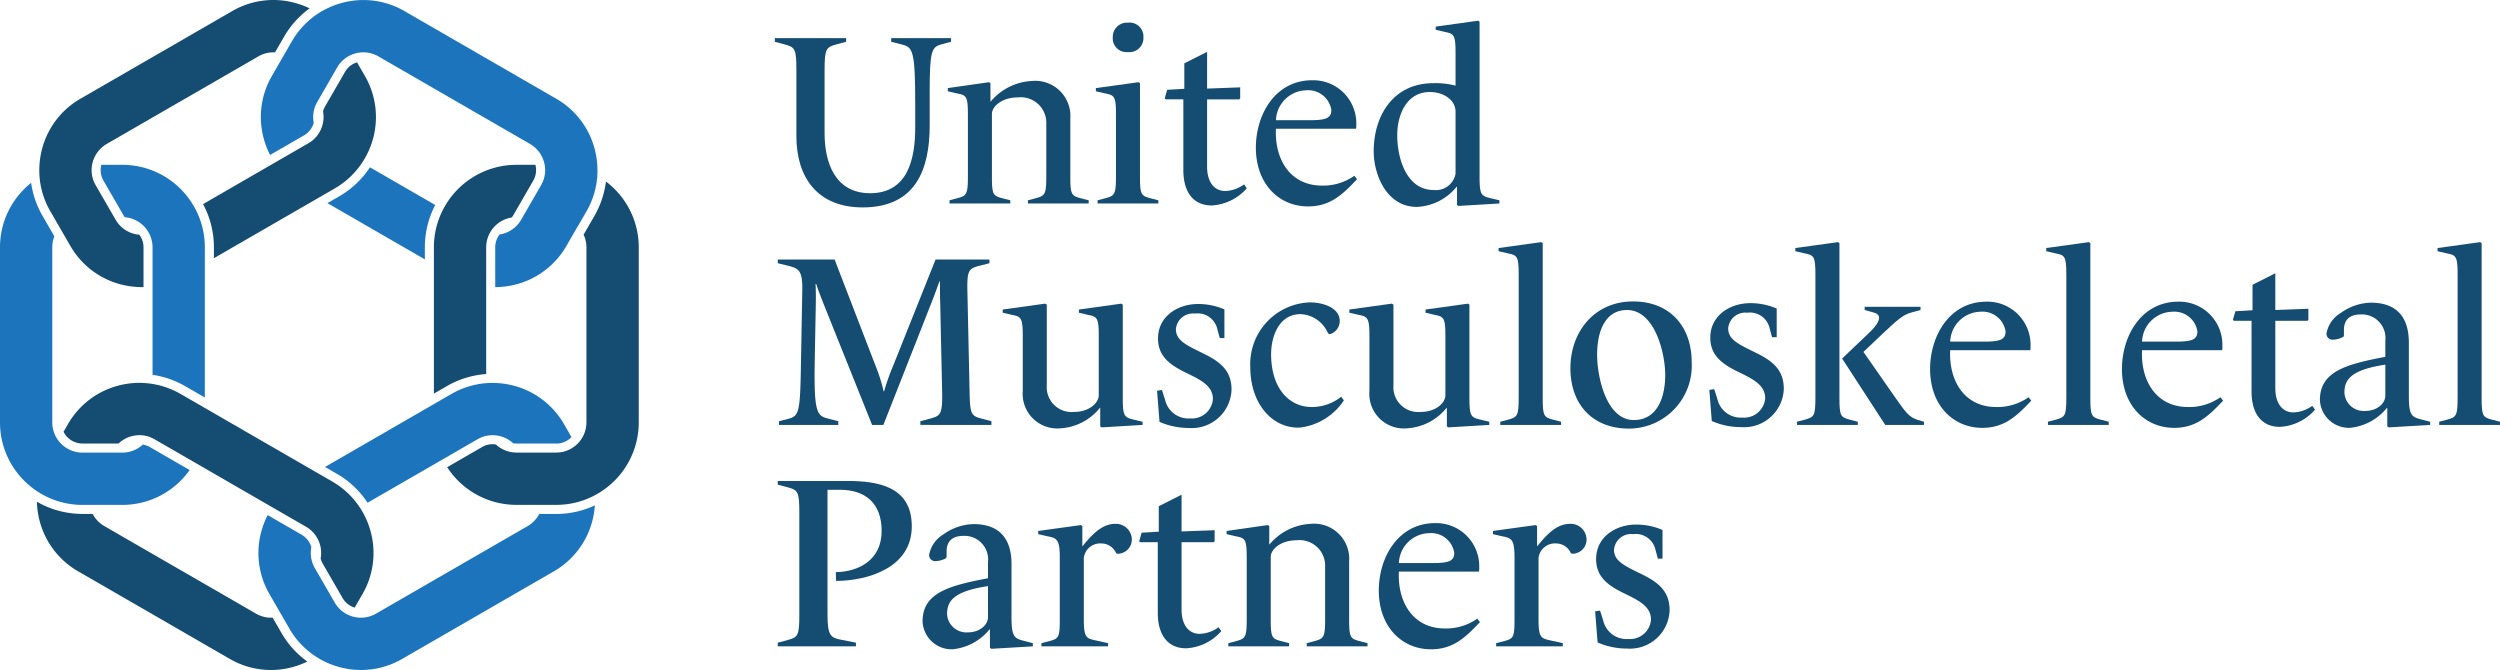
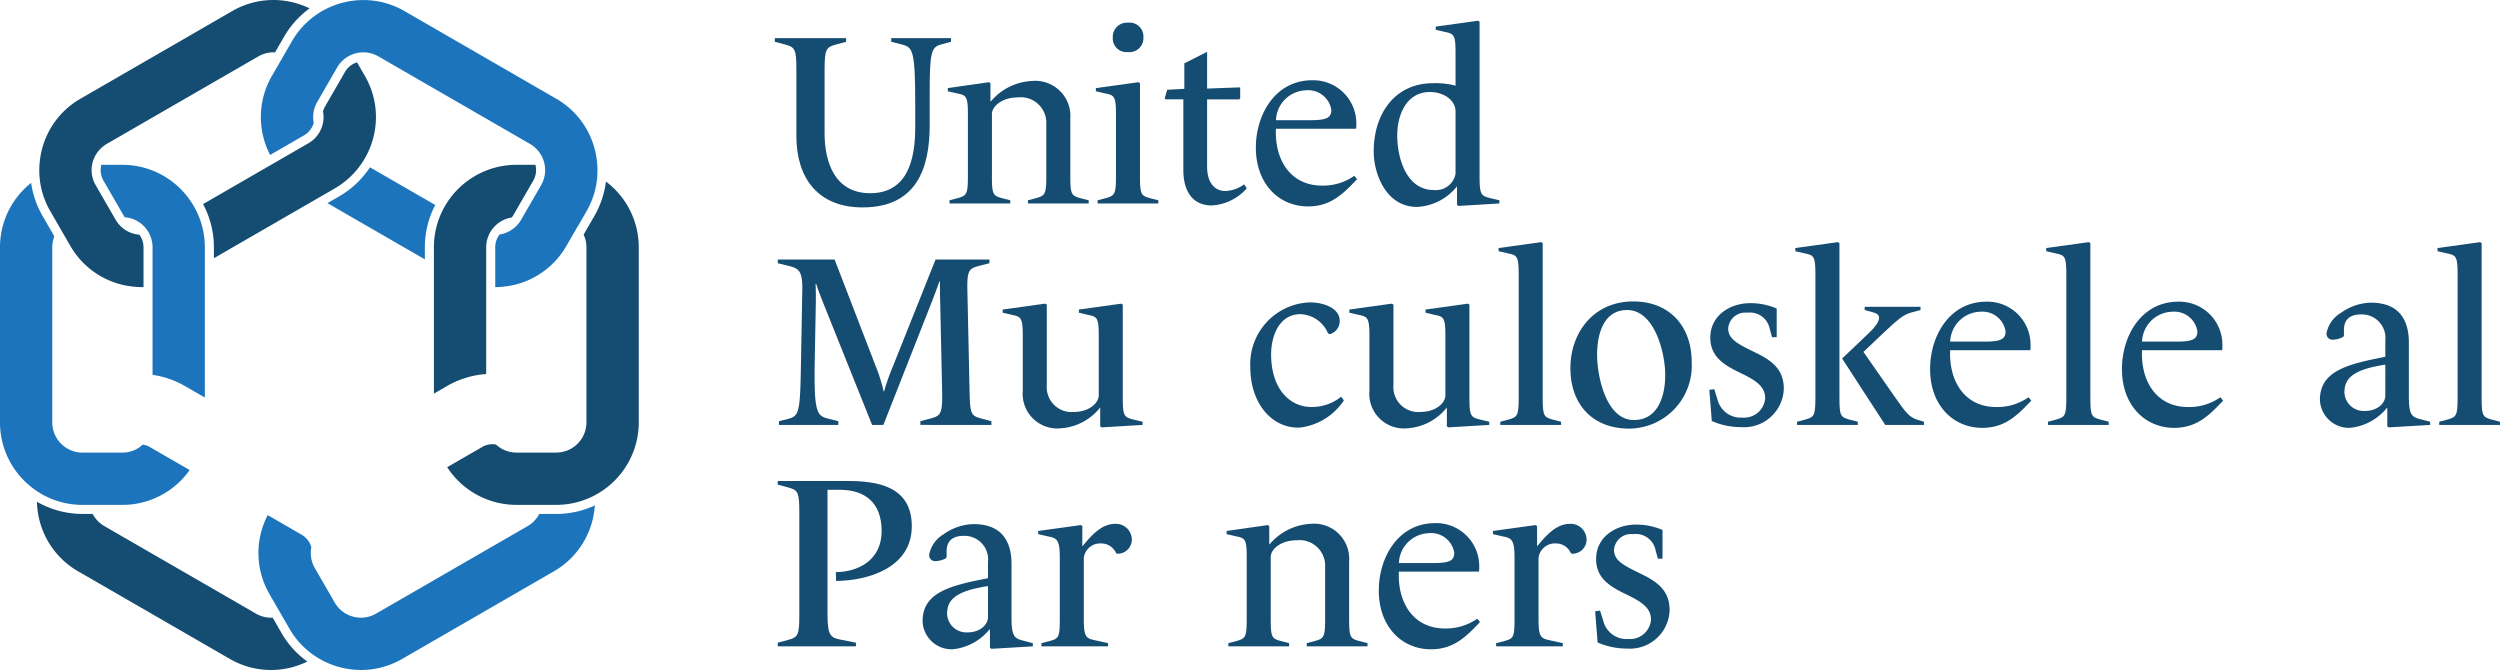
<svg xmlns="http://www.w3.org/2000/svg" data-name="Layer 1" id="Layer_1" viewBox="0 0 218.435 58.541">
  <g>
    <path d="M69.584,11.893V6.091c0-1.82-.128-1.969-1.006-2.205l-.877-.235V3.33H73.93v.321l-.877.235c-.856.235-1.006.385-1.006,2.205v5.545c0,2.547.899,5.245,3.981,5.245,3.297,0,3.939-2.997,3.939-5.737V9.11c0-4.624-.214-4.966-1.092-5.202l-1.006-.257V3.33h5.223v.321l-.877.235c-.813.235-.985.599-.985,4.132v2.933c0,3.768-1.156,7.171-5.865,7.171C71.49,18.122,69.584,15.575,69.584,11.893Z" id="fullLogo" style="fill: #144c72" />
    <path d="M82.964,17.501l.728-.193c.749-.214.877-.321.877-1.884V10.009c0-1.563-.128-1.691-.92-1.841l-.835-.193V7.697l3.596-.514.129.086V8.874h.021A5.021,5.021,0,0,1,90.157,7.076a3.071,3.071,0,0,1,3.361,3.275v5.073c0,1.563.107,1.67.856,1.884l.749.193v.278H89.814V17.501l.728-.193c.749-.214.877-.321.877-1.884V10.843A2.235,2.235,0,0,0,88.937,8.51c-1.37,0-2.269.77-2.269,1.456v5.459c0,1.563.107,1.67.856,1.884l.749.193v.278H82.964Z" data-name="fullLogo" id="fullLogo-2" style="fill: #144c72" />
    <path d="M95.901,17.501l.728-.193c.749-.214.878-.321.878-1.884V10.009c0-1.563-.129-1.691-.921-1.841L95.751,7.975V7.697l3.725-.514.128.086v8.156c0,1.563.108,1.67.856,1.884l.749.193v.278H95.901ZM97.228,3.266A1.24,1.24,0,0,1,98.555,1.981a1.211,1.211,0,0,1,1.349,1.285A1.228,1.228,0,0,1,98.534,4.55,1.2,1.2,0,0,1,97.228,3.266Z" data-name="fullLogo" id="fullLogo-3" style="fill: #144c72" />
    <path d="M103.394,14.868V8.681h-1.542l-.086-.086.214-.749,1.499-.086V5.535L105.47,4.529V7.74l2.89-.107v.963l-.086.086H105.47v5.887c0,1.391.663,2.119,1.584,2.119a2.937,2.937,0,0,0,1.648-.578l.235.343a4.387,4.387,0,0,1-3.061,1.498C104.207,17.951,103.394,16.709,103.394,14.868Z" data-name="fullLogo" id="fullLogo-4" style="fill: #144c72" />
    <path d="M109.73,12.899c0-2.89,1.691-5.887,4.923-5.887a3.765,3.765,0,0,1,3.854,3.81,2.683,2.683,0,0,1-.022.428h-7c-.129,2.611,1.198,4.966,4.024,4.966a4.745,4.745,0,0,0,2.826-.856l.235.299c-1.241,1.306-2.312,2.376-4.282,2.376C111.764,18.036,109.73,16.088,109.73,12.899Zm4.753-2.397c1.391,0,1.841-.193,1.841-.899a2.045,2.045,0,0,0-2.205-1.713,2.71,2.71,0,0,0-2.633,2.612Z" data-name="fullLogo" id="fullLogo-5" style="fill: #144c72" />
    <path d="M120.027,13.22c0-3.147,1.734-5.951,5.202-5.951a6.884,6.884,0,0,1,1.948.214V4.636c0-1.563-.128-1.691-.92-1.841l-.813-.193V2.324l3.703-.514.129.086V15.467c0,1.541.15,1.648.92,1.841l.813.193v.278l-3.574.214-.129-.086V16.302h-.021a4.736,4.736,0,0,1-3.49,1.777C121.161,18.079,120.027,15.275,120.027,13.22Zm7.15,1.969V9.752c0-1.006-1.027-1.712-2.247-1.712-2.013,0-2.848,1.948-2.848,3.789,0,1.927.771,4.774,3.19,4.774A1.746,1.746,0,0,0,127.176,15.189Z" data-name="fullLogo" id="fullLogo-6" style="fill: #144c72" />
    <path d="M68.064,36.806l.899-.235c.813-.235.942-.621,1.007-4.131l.128-7c.043-1.798-.299-1.97-1.177-2.205l-.963-.235V22.677h4.966L76.52,32.011a14.005,14.005,0,0,1,.685,2.183h.043a18.252,18.252,0,0,1,.77-2.183l3.725-9.334h4.709v.321l-.92.235c-.878.235-1.049.385-1.006,2.205l.193,8.927c.043,1.819.15,1.969,1.028,2.204l.877.235v.321H80.416v-.321l.877-.235c.878-.235,1.049-.385,1.028-2.204L82.15,26.488c-.021-.707-.021-1.327-.021-1.906H82.086c-.15.386-.407,1.135-.707,1.884l-4.196,10.661h-.985L72.004,26.659c-.257-.664-.536-1.348-.685-1.841h-.064c.021.193.043.942.021,1.949L71.19,31.368c-.085,4.495.15,4.945,1.071,5.181l.985.257v.321H68.064Z" data-name="fullLogo" id="fullLogo-7" style="fill: #144c72" />
    <path d="M89.365,34.151V29.357c0-1.563-.15-1.691-.92-1.841l-.835-.193v-.278l3.703-.514.15.086v7.043a2.172,2.172,0,0,0,2.377,2.333c1.305,0,2.162-.77,2.162-1.456v-5.18c0-1.563-.129-1.691-.921-1.841l-.813-.193v-.278l3.703-.514.129.086v8.198c0,1.542.15,1.648.92,1.841l.814.193v.278l-3.575.214-.129-.086V35.628h-.021a4.795,4.795,0,0,1-3.489,1.798A3.02,3.02,0,0,1,89.365,34.151Z" data-name="fullLogo" id="fullLogo-8" style="fill: #144c72" />
-     <path d="M101.311,36.859l-.214-2.719.428-.064.278.877a2.089,2.089,0,0,0,2.183,1.605,1.837,1.837,0,0,0,1.991-1.69c0-1.22-1.198-1.734-2.505-2.377-1.284-.642-2.291-1.391-2.291-2.911,0-1.97,1.756-3.018,3.489-3.018a5.753,5.753,0,0,1,2.312.471v2.505h-.406l-.214-.792a1.756,1.756,0,0,0-1.948-1.349,1.497,1.497,0,0,0-1.67,1.37c0,1.007.964,1.413,2.484,2.162,1.477.728,2.376,1.52,2.376,3.125a3.473,3.473,0,0,1-3.725,3.34A6.34,6.34,0,0,1,101.311,36.859Z" data-name="fullLogo" id="fullLogo-9" style="fill: #144c72" />
    <path d="M109.243,32.073a5.398,5.398,0,0,1,5.224-5.652c1.092,0,2.59.449,2.59,1.627a1.195,1.195,0,0,1-.877,1.156l-.15-.086a2.72,2.72,0,0,0-2.398-1.669c-1.863,0-2.569,1.905-2.569,3.51,0,2.976,1.585,4.602,3.532,4.602a4.09,4.09,0,0,0,2.59-.899l.235.321a5.369,5.369,0,0,1-3.832,2.376C111.212,37.468,109.243,35.326,109.243,32.073Z" data-name="fullLogo" id="fullLogo-10" style="fill: #144c72" />
    <path d="M119.653,34.151V29.357c0-1.563-.15-1.691-.92-1.841l-.835-.193v-.278l3.703-.514.15.086v7.043a2.172,2.172,0,0,0,2.377,2.333c1.305,0,2.162-.77,2.162-1.456v-5.18c0-1.563-.129-1.691-.921-1.841l-.813-.193v-.278l3.703-.514.129.086v8.198c0,1.542.15,1.648.92,1.841l.814.193v.278l-3.575.214-.129-.086V35.628h-.021a4.795,4.795,0,0,1-3.489,1.798A3.02,3.02,0,0,1,119.653,34.151Z" data-name="fullLogo" id="fullLogo-11" style="fill: #144c72" />
    <path d="M131.088,36.849l.728-.193c.749-.214.878-.321.878-1.884V23.983c0-1.563-.129-1.691-.921-1.841l-.834-.193v-.278l3.725-.514.128.086V34.772c0,1.563.108,1.669.856,1.884l.749.193v.278h-5.309Z" data-name="fullLogo" id="fullLogo-12" style="fill: #144c72" />
    <path d="M137.213,32.161c0-3.125,2.055-5.823,5.48-5.823,3.211,0,5.116,2.183,5.116,5.309a5.5,5.5,0,0,1-5.48,5.801C139.161,37.448,137.213,35.35,137.213,32.161Zm8.284.6c0-1.884-.899-5.674-3.339-5.674-1.97,0-2.612,1.97-2.612,3.897,0,1.97.814,5.716,3.211,5.716C144.834,36.699,145.497,34.665,145.497,32.76Z" data-name="fullLogo" id="fullLogo-13" style="fill: #144c72" />
    <path d="M149.565,36.785l-.214-2.719.428-.064.278.877a2.089,2.089,0,0,0,2.183,1.606,1.837,1.837,0,0,0,1.991-1.691c0-1.22-1.198-1.734-2.505-2.377-1.284-.642-2.291-1.391-2.291-2.911,0-1.97,1.756-3.018,3.49-3.018a5.756,5.756,0,0,1,2.312.471v2.505h-.406l-.214-.792a1.757,1.757,0,0,0-1.948-1.349,1.497,1.497,0,0,0-1.67,1.37c0,1.007.964,1.413,2.483,2.162,1.477.728,2.376,1.52,2.376,3.125a3.473,3.473,0,0,1-3.724,3.34A6.341,6.341,0,0,1,149.565,36.785Z" data-name="fullLogo" id="fullLogo-14" style="fill: #144c72" />
    <path d="M157.015,36.849l.728-.193c.749-.214.877-.321.877-1.884V23.983c0-1.563-.128-1.691-.92-1.841l-.835-.193v-.278l3.725-.514.129.086V34.772c0,1.563.107,1.669.856,1.884l.749.193v.278h-5.309Zm3.939-5.523,2.269-2.162c1.327-1.241,1.07-1.712.471-1.862l-.771-.214V26.809h4.881v.278l-.792.214c-.77.193-1.327.749-2.526,1.862l-1.669,1.585,2.804,4.024c.9,1.284,1.199,1.669,1.906,1.905l.578.172v.278h-3.383Z" data-name="fullLogo" id="fullLogo-15" style="fill: #144c72" />
    <path d="M168.641,32.246c0-2.89,1.691-5.887,4.923-5.887A3.765,3.765,0,0,1,177.418,30.17a2.67,2.67,0,0,1-.022.428h-7c-.129,2.611,1.198,4.966,4.024,4.966a4.748,4.748,0,0,0,2.826-.856l.235.299c-1.241,1.306-2.312,2.376-4.282,2.376C170.674,37.383,168.641,35.436,168.641,32.246Zm4.753-2.398c1.391,0,1.841-.193,1.841-.899a2.044,2.044,0,0,0-2.205-1.712,2.71,2.71,0,0,0-2.633,2.611Z" data-name="fullLogo" id="fullLogo-16" style="fill: #144c72" />
    <path d="M178.938,36.849l.728-.193c.749-.214.878-.321.878-1.884V23.983c0-1.563-.129-1.691-.921-1.841l-.834-.193v-.278l3.725-.514.128.086V34.772c0,1.563.108,1.669.856,1.884l.749.193v.278h-5.309Z" data-name="fullLogo" id="fullLogo-17" style="fill: #144c72" />
    <path d="M185.403,32.246c0-2.89,1.691-5.887,4.923-5.887A3.765,3.765,0,0,1,194.18,30.17a2.682,2.682,0,0,1-.022.428h-7c-.129,2.611,1.198,4.966,4.024,4.966a4.749,4.749,0,0,0,2.826-.856l.235.299c-1.241,1.306-2.312,2.376-4.282,2.376C187.436,37.383,185.403,35.436,185.403,32.246Zm4.753-2.398c1.391,0,1.841-.193,1.841-.899a2.044,2.044,0,0,0-2.205-1.712,2.71,2.71,0,0,0-2.633,2.611Z" data-name="fullLogo" id="fullLogo-18" style="fill: #144c72" />
-     <path d="M196.727,34.215V28.029h-1.542l-.086-.085.214-.749,1.499-.086V24.882l1.991-1.006v3.21l2.89-.107v.964l-.086.085h-2.804v5.887c0,1.391.664,2.119,1.584,2.119a2.939,2.939,0,0,0,1.648-.578l.235.342a4.388,4.388,0,0,1-3.061,1.499C197.541,37.298,196.727,36.056,196.727,34.215Z" data-name="fullLogo" id="fullLogo-19" style="fill: #144c72" />
    <path d="M202.7,34.944c0-2.526,2.377-3.125,5.716-3.768V29.763a2.061,2.061,0,0,0-2.119-2.29c-1.198,0-1.498.664-1.498,1.37v.471l-.043.107a1.974,1.974,0,0,1-.899.257.519.519,0,0,1-.578-.578,2.64,2.64,0,0,1,1.241-1.755,4.688,4.688,0,0,1,2.633-.899c2.44,0,3.318,1.477,3.318,3.489v4.645c0,1.563.193,1.841.963,2.034l.899.235v.278l-3.617.214-.129-.086V35.65h-.043a4.745,4.745,0,0,1-3.232,1.733A2.542,2.542,0,0,1,202.7,34.944Zm5.716-.364V31.861c-2.997.449-3.575,1.305-3.575,2.44a1.69,1.69,0,0,0,1.798,1.606C207.731,35.907,208.415,35.222,208.415,34.579Z" data-name="fullLogo" id="fullLogo-20" style="fill: #144c72" />
    <path d="M213.126,36.849l.728-.193c.749-.214.878-.321.878-1.884V23.983c0-1.563-.129-1.691-.921-1.841l-.834-.193v-.278l3.725-.514.128.086V34.772c0,1.563.108,1.669.856,1.884l.749.193v.278h-5.309Z" data-name="fullLogo" id="fullLogo-21" style="fill: #144c72" />
    <path d="M67.957,56.153l.878-.235c.877-.235,1.006-.385,1.006-2.204V44.786c0-1.82-.129-1.97-1.006-2.205l-.878-.235v-.321h6.08c2.654,0,5.63.471,5.63,3.96,0,3.618-3.811,4.753-6.615,4.774l-.022-.77c1.949-.022,4.003-1.028,4.003-3.596,0-2.42-1.413-3.597-3.639-3.597H72.303V53.713c0,1.819.278,2.012,1.177,2.183l1.306.257v.321H67.957Z" data-name="fullLogo" id="fullLogo-22" style="fill: #144c72" />
    <path d="M80.609,54.291c0-2.526,2.377-3.125,5.716-3.768V49.11a2.061,2.061,0,0,0-2.119-2.29c-1.198,0-1.498.664-1.498,1.37v.471l-.043.107a1.972,1.972,0,0,1-.899.257.519.519,0,0,1-.578-.578,2.638,2.638,0,0,1,1.241-1.755,4.681,4.681,0,0,1,2.633-.899c2.44,0,3.318,1.477,3.318,3.489v4.645c0,1.563.193,1.841.963,2.034l.899.235v.278l-3.617.214-.129-.086V54.998h-.043a4.746,4.746,0,0,1-3.232,1.733A2.542,2.542,0,0,1,80.609,54.291Zm5.716-.364V51.209c-2.997.449-3.575,1.305-3.575,2.44a1.69,1.69,0,0,0,1.798,1.605C85.64,55.254,86.325,54.569,86.325,53.927Z" data-name="fullLogo" id="fullLogo-23" style="fill: #144c72" />
    <path d="M90.993,56.196l.749-.193c.749-.214.856-.321.856-1.884V48.704c0-1.563-.257-1.691-1.049-1.841l-.835-.193V46.392l3.725-.514.129.086v1.755h.021c1.049-1.306,1.863-1.949,2.869-1.949a1.386,1.386,0,0,1,1.434,1.392,1.236,1.236,0,0,1-1.241,1.22l-.129-.043a1.408,1.408,0,0,0-1.305-.856,1.44,1.44,0,0,0-1.52,1.262V54.12c0,1.563.214,1.648.964,1.82l1.156.257v.278H90.993Z" data-name="fullLogo" id="fullLogo-24" style="fill: #144c72" />
-     <path d="M101.161,53.563V47.376H99.62l-.086-.085.214-.749,1.499-.086V44.23l1.991-1.006v3.21l2.89-.107v.964l-.086.085h-2.804v5.887c0,1.391.664,2.119,1.584,2.119a2.941,2.941,0,0,0,1.649-.578l.235.342a4.388,4.388,0,0,1-3.061,1.499C101.975,56.646,101.161,55.404,101.161,53.563Z" data-name="fullLogo" id="fullLogo-25" style="fill: #144c72" />
    <path d="M107.326,56.196l.728-.193c.749-.214.877-.321.877-1.884V48.704c0-1.563-.128-1.691-.92-1.841l-.835-.193V46.392l3.596-.514.129.086v1.605h.021a5.021,5.021,0,0,1,3.597-1.799,3.071,3.071,0,0,1,3.361,3.276V54.12c0,1.563.107,1.67.856,1.884l.749.193v.278h-5.309V56.196l.728-.193c.749-.214.877-.321.877-1.884V49.538a2.235,2.235,0,0,0-2.483-2.333c-1.37,0-2.269.77-2.269,1.456V54.12c0,1.563.107,1.67.856,1.884l.749.193v.278h-5.309Z" data-name="fullLogo" id="fullLogo-26" style="fill: #144c72" />
    <path d="M120.471,51.594c0-2.89,1.691-5.887,4.923-5.887a3.765,3.765,0,0,1,3.854,3.811,2.683,2.683,0,0,1-.022.428h-7c-.129,2.611,1.198,4.966,4.024,4.966a4.748,4.748,0,0,0,2.826-.856l.235.299C128.07,55.661,127,56.731,125.03,56.731,122.504,56.731,120.471,54.783,120.471,51.594Zm4.753-2.398c1.391,0,1.841-.193,1.841-.899a2.044,2.044,0,0,0-2.205-1.712,2.71,2.71,0,0,0-2.633,2.611Z" data-name="fullLogo" id="fullLogo-27" style="fill: #144c72" />
    <path d="M130.725,56.196l.749-.193c.749-.214.856-.321.856-1.884V48.704c0-1.563-.257-1.691-1.049-1.841l-.835-.193V46.392l3.725-.514.129.086v1.755h.021c1.049-1.306,1.863-1.949,2.869-1.949a1.386,1.386,0,0,1,1.434,1.392,1.236,1.236,0,0,1-1.241,1.22l-.129-.043a1.408,1.408,0,0,0-1.305-.856,1.44,1.44,0,0,0-1.521,1.262V54.12c0,1.563.214,1.648.964,1.82l1.156.257v.278h-5.822Z" data-name="fullLogo" id="fullLogo-28" style="fill: #144c72" />
    <path d="M139.588,56.132l-.214-2.719.428-.064.278.877a2.089,2.089,0,0,0,2.183,1.606,1.837,1.837,0,0,0,1.991-1.691c0-1.22-1.198-1.734-2.505-2.377-1.284-.642-2.291-1.391-2.291-2.911,0-1.97,1.756-3.018,3.49-3.018a5.756,5.756,0,0,1,2.312.471v2.505h-.406l-.214-.792a1.756,1.756,0,0,0-1.948-1.349,1.497,1.497,0,0,0-1.67,1.37c0,1.007.964,1.413,2.483,2.162,1.477.728,2.376,1.52,2.376,3.125a3.473,3.473,0,0,1-3.724,3.34A6.341,6.341,0,0,1,139.588,56.132Z" data-name="fullLogo" id="fullLogo-29" style="fill: #144c72" />
    <path d="M42.479,32.682a8.004,8.004,0,0,0-3.435,1.054L37.911,34.39V21.604a7.157,7.157,0,0,1,.803-3.299A7.219,7.219,0,0,1,45.115,14.4h1.666a1.838,1.838,0,0,1-.187,1.381L44.849,18.804a1.879,1.879,0,0,1-.134.198,2.643,2.643,0,0,0-2.235,2.602V32.682Zm8.759-14.2a7.225,7.225,0,0,0,.956-3.119l-.009-.006a7.174,7.174,0,0,1-.95,3.104l-.75,1.299.009.011Zm2.4-2.024a7.251,7.251,0,0,0-.693-.597A8.029,8.029,0,0,1,51.928,18.88l-.936,1.621a2.609,2.609,0,0,1,.248,1.103V36.908a2.64,2.64,0,0,1-.024.338,2.613,2.613,0,0,1-.34.992,2.65,2.65,0,0,1-.538.65,2.622,2.622,0,0,1-1.733.655h-3.49a2.655,2.655,0,0,1-1.788-.705,1.779,1.779,0,0,0-1.207.223l-3.048,1.76a7.204,7.204,0,0,0,6.044,3.291h3.49a7.162,7.162,0,0,0,4.13-1.307,7.198,7.198,0,0,0,3.074-5.897V21.604A7.181,7.181,0,0,0,53.639,16.458Z" data-name="fullLogo" id="fullLogo-30" style="fill: #144c72" />
    <path d="M31.877,6.627l-.269-.466-.412-.714a1.831,1.831,0,0,0-1.051.837L28.399,9.307a1.856,1.856,0,0,0-.176.421,2.646,2.646,0,0,1-1.267,2.784L23.998,14.22l-.686.396-.686.396-4.2,2.425-.685.396a7.944,7.944,0,0,1,.948,3.772V22.56l.791-.457,6.758-3.901.791-.457.791-.457,1.423-.821a7.19,7.19,0,0,0,3.123-3.655,7.347,7.347,0,0,0,.234-.719A7.157,7.157,0,0,0,31.877,6.627Z" data-name="fullLogo" id="fullLogo-31" style="fill: #144c72" />
    <path d="M12.174,20.508a2.658,2.658,0,0,1-.472-.081,2.618,2.618,0,0,1-1.165-.668,2.647,2.647,0,0,1-.435-.56l-.133-.231L8.357,16.177A2.623,2.623,0,0,1,8.046,14.4,2.653,2.653,0,0,1,8.323,13.61a2.694,2.694,0,0,1,.999-1.033L22.576,4.925a2.662,2.662,0,0,1,.462-.21,2.604,2.604,0,0,1,.852-.144c.047,0,.094.002.141.005L24.819,3.21A7.969,7.969,0,0,1,27.051.731a7.261,7.261,0,0,0-.848-.346c-.147-.049-.295-.096-.446-.136A7.244,7.244,0,0,0,23.881,0a7.161,7.161,0,0,0-3.59.968L7.037,8.62a7.156,7.156,0,0,0-3.357,4.374c-.056.208-.1.417-.137.626a7.217,7.217,0,0,0-.102.932,7.085,7.085,0,0,0,.959,3.909l.817,1.416.429.742.499.864.01.015A7.155,7.155,0,0,0,10.52,24.84a7.298,7.298,0,0,0,1.228.215c.216.02.432.033.648.033.048,0,.095-.004.143-.005v-3.48A1.833,1.833,0,0,0,12.174,20.508Z" data-name="fullLogo" id="fullLogo-32" style="fill: #144c72" />
    <path d="M24.609,55.331l-.788-1.365c-.047.003-.094.005-.141.005a2.603,2.603,0,0,1-.852-.144,2.657,2.657,0,0,1-.462-.211L9.112,45.964a2.669,2.669,0,0,1-.382-.27,2.603,2.603,0,0,1-.634-.791H7.204a7.942,7.942,0,0,1-3.978-1.064,7.206,7.206,0,0,0,.085.942,7.336,7.336,0,0,0,.161.765A7.157,7.157,0,0,0,6.828,49.92l13.254,7.652a7.162,7.162,0,0,0,3.59.968,7.244,7.244,0,0,0,1.876-.248c.155-.042.307-.09.458-.141a7.256,7.256,0,0,0,.847-.347A7.959,7.959,0,0,1,24.609,55.331Z" data-name="fullLogo" id="fullLogo-33" style="fill: #144c72" />
-     <path d="M32.387,46.447a7.355,7.355,0,0,0-.234-.719,7.173,7.173,0,0,0-3.123-3.655l-1.423-.821-.791-.457-.791-.457L19.479,36.558l-.791-.457-.791-.457-2.121-1.224a7.197,7.197,0,0,0-2.447-.872,7.102,7.102,0,0,0-.791-.085c-.117-.006-.234-.012-.352-.012-.146,0-.292.005-.439.015a7.268,7.268,0,0,0-1.438.234A7.151,7.151,0,0,0,6.15,36.712c-.074.113-.145.228-.213.345l-.385.666a1.845,1.845,0,0,0,1.653,1.03h3.151a2.621,2.621,0,0,1,1.138-.64,2.658,2.658,0,0,1,.667-.09l.019-.001a2.604,2.604,0,0,1,.833.137,2.651,2.651,0,0,1,.48.217l3.501,2.021.684.395.684.395,4.054,2.341.686.396.686.396,2.958,1.708a2.617,2.617,0,0,1,.862.806,2.64,2.64,0,0,1,.406,1.976,1.834,1.834,0,0,0,.176.423l1.745,3.022a1.846,1.846,0,0,0,1.053.835l.411-.713.269-.465A7.157,7.157,0,0,0,32.387,46.447Z" data-name="fullLogo" id="fullLogo-34" style="fill: #144c72" />
    <path d="M17.898,24.845V21.606a7.193,7.193,0,0,0-1.252-4.053,7.261,7.261,0,0,0-.486-.632,7.188,7.188,0,0,0-5.466-2.519H8.854a1.838,1.838,0,0,0,.187,1.381l1.745,3.022a1.882,1.882,0,0,0,.116.175,2.642,2.642,0,0,1,2.427,2.625l0,3.423V32.75a8.019,8.019,0,0,1,2.843.988l1.725.996v-9.89Z" data-name="fullLogo" id="fullLogo-35" style="fill: #1c75bc" />
    <path d="M12.479,38.844a2.622,2.622,0,0,1-1.771.702l-.014.001h-3.49a2.641,2.641,0,0,1-2.636-2.636V21.606a2.618,2.618,0,0,1,.182-.956L3.716,18.859A7.985,7.985,0,0,1,2.72,15.975a7.269,7.269,0,0,0-.693.63A7.177,7.177,0,0,0,0,21.606V36.911a7.176,7.176,0,0,0,1.86,4.825,7.356,7.356,0,0,0,1.403,1.201,7.16,7.16,0,0,0,3.941,1.178h3.49a7.186,7.186,0,0,0,5.38-2.42,7.273,7.273,0,0,0,.497-.626l-3.473-2.005A1.851,1.851,0,0,0,12.479,38.844Z" data-name="fullLogo" id="fullLogo-36" style="fill: #1c75bc" />
    <path d="M33.01,15.014l-.686-.396a7.956,7.956,0,0,1-2.688,2.537l-1.027.593.791.457L36.33,22.206l.791.457V21.606a7.943,7.943,0,0,1,.908-3.694l-.685-.396Z" data-name="fullLogo" id="fullLogo-37" style="fill: #1c75bc" />
    <path d="M52.075,13.537c-.034-.181-.073-.361-.121-.54a7.157,7.157,0,0,0-3.357-4.374L35.344.971a7.162,7.162,0,0,0-3.59-.968,7.243,7.243,0,0,0-1.876.249c-.151.04-.299.087-.445.136a7.254,7.254,0,0,0-.848.346,7.184,7.184,0,0,0-3.081,2.874l-.66,1.144-.403.698-.412.714-.269.466a7.157,7.157,0,0,0-.72,5.466,7.353,7.353,0,0,0,.234.719,7.205,7.205,0,0,0,.325.725l2.963-1.711a1.838,1.838,0,0,0,.851-1.097,2.642,2.642,0,0,1,.303-1.818l.103-.178L29.46,5.891a2.615,2.615,0,0,1,1.333-1.14,2.607,2.607,0,0,1,.812-.174c.047-.003.094-.005.141-.005a2.604,2.604,0,0,1,.852.144,2.661,2.661,0,0,1,.462.21l13.254,7.652a2.692,2.692,0,0,1,.999,1.033,2.656,2.656,0,0,1,.277.791,2.623,2.623,0,0,1-.311,1.777l-1.612,2.792-.133.231a2.653,2.653,0,0,1-1.6,1.228,2.683,2.683,0,0,1-.282.058,1.833,1.833,0,0,0-.381,1.118V25.09a7.216,7.216,0,0,0,.791-.049,7.297,7.297,0,0,0,1.055-.198A7.156,7.156,0,0,0,49.49,21.486l.117-.203.46-.796.418-.724.75-1.299a7.141,7.141,0,0,0,.841-4.926Z" data-name="fullLogo" id="fullLogo-38" style="fill: #1c75bc" />
-     <path d="M32.115,43.927l.686-.396L37.307,40.93l.685-.396.685-.396,3.047-1.759a2.628,2.628,0,0,1,1.014-.336,2.593,2.593,0,0,1,.299-.018,2.649,2.649,0,0,1,.683.09l.004.001a2.622,2.622,0,0,1,1.116.617,1.851,1.851,0,0,0,.275.023h3.49a1.838,1.838,0,0,0,1.328-.567l-.425-.736-.227-.393a7.157,7.157,0,0,0-4.374-3.356,7.325,7.325,0,0,0-.846-.172,7.197,7.197,0,0,0-.791-.069c-.08-.003-.16-.008-.24-.008-.184,0-.368.009-.551.024a7.176,7.176,0,0,0-3.039.945l-1.529.883-.791.457-.791.457-7.14,4.122-.791.457,1.027.593A7.956,7.956,0,0,1,32.115,43.927Z" data-name="fullLogo" id="fullLogo-39" style="fill: #1c75bc" />
    <path d="M48.605,44.905H47.119a2.67,2.67,0,0,1-1.014,1.061l-13.254,7.652a2.64,2.64,0,0,1-1.313.353c-.047,0-.094-.002-.141-.005a2.653,2.653,0,0,1-.813-.174A2.622,2.622,0,0,1,29.25,52.654L27.608,49.81l-.103-.178a2.647,2.647,0,0,1-.302-1.816,1.838,1.838,0,0,0-.852-1.099l-2.963-1.711a7.214,7.214,0,0,0-.325.725,7.354,7.354,0,0,0-.234.719,7.157,7.157,0,0,0,.72,5.466l.269.466.412.714.403.698.66,1.144A7.183,7.183,0,0,0,28.379,57.81a7.289,7.289,0,0,0,3.166.729,7.162,7.162,0,0,0,3.59-.964l13.254-7.652a7.157,7.157,0,0,0,3.356-4.374c.043-.159.078-.318.109-.478a7.234,7.234,0,0,0,.123-.914A7.946,7.946,0,0,1,48.605,44.905Z" data-name="fullLogo" id="fullLogo-40" style="fill: #1c75bc" />
  </g>
</svg>